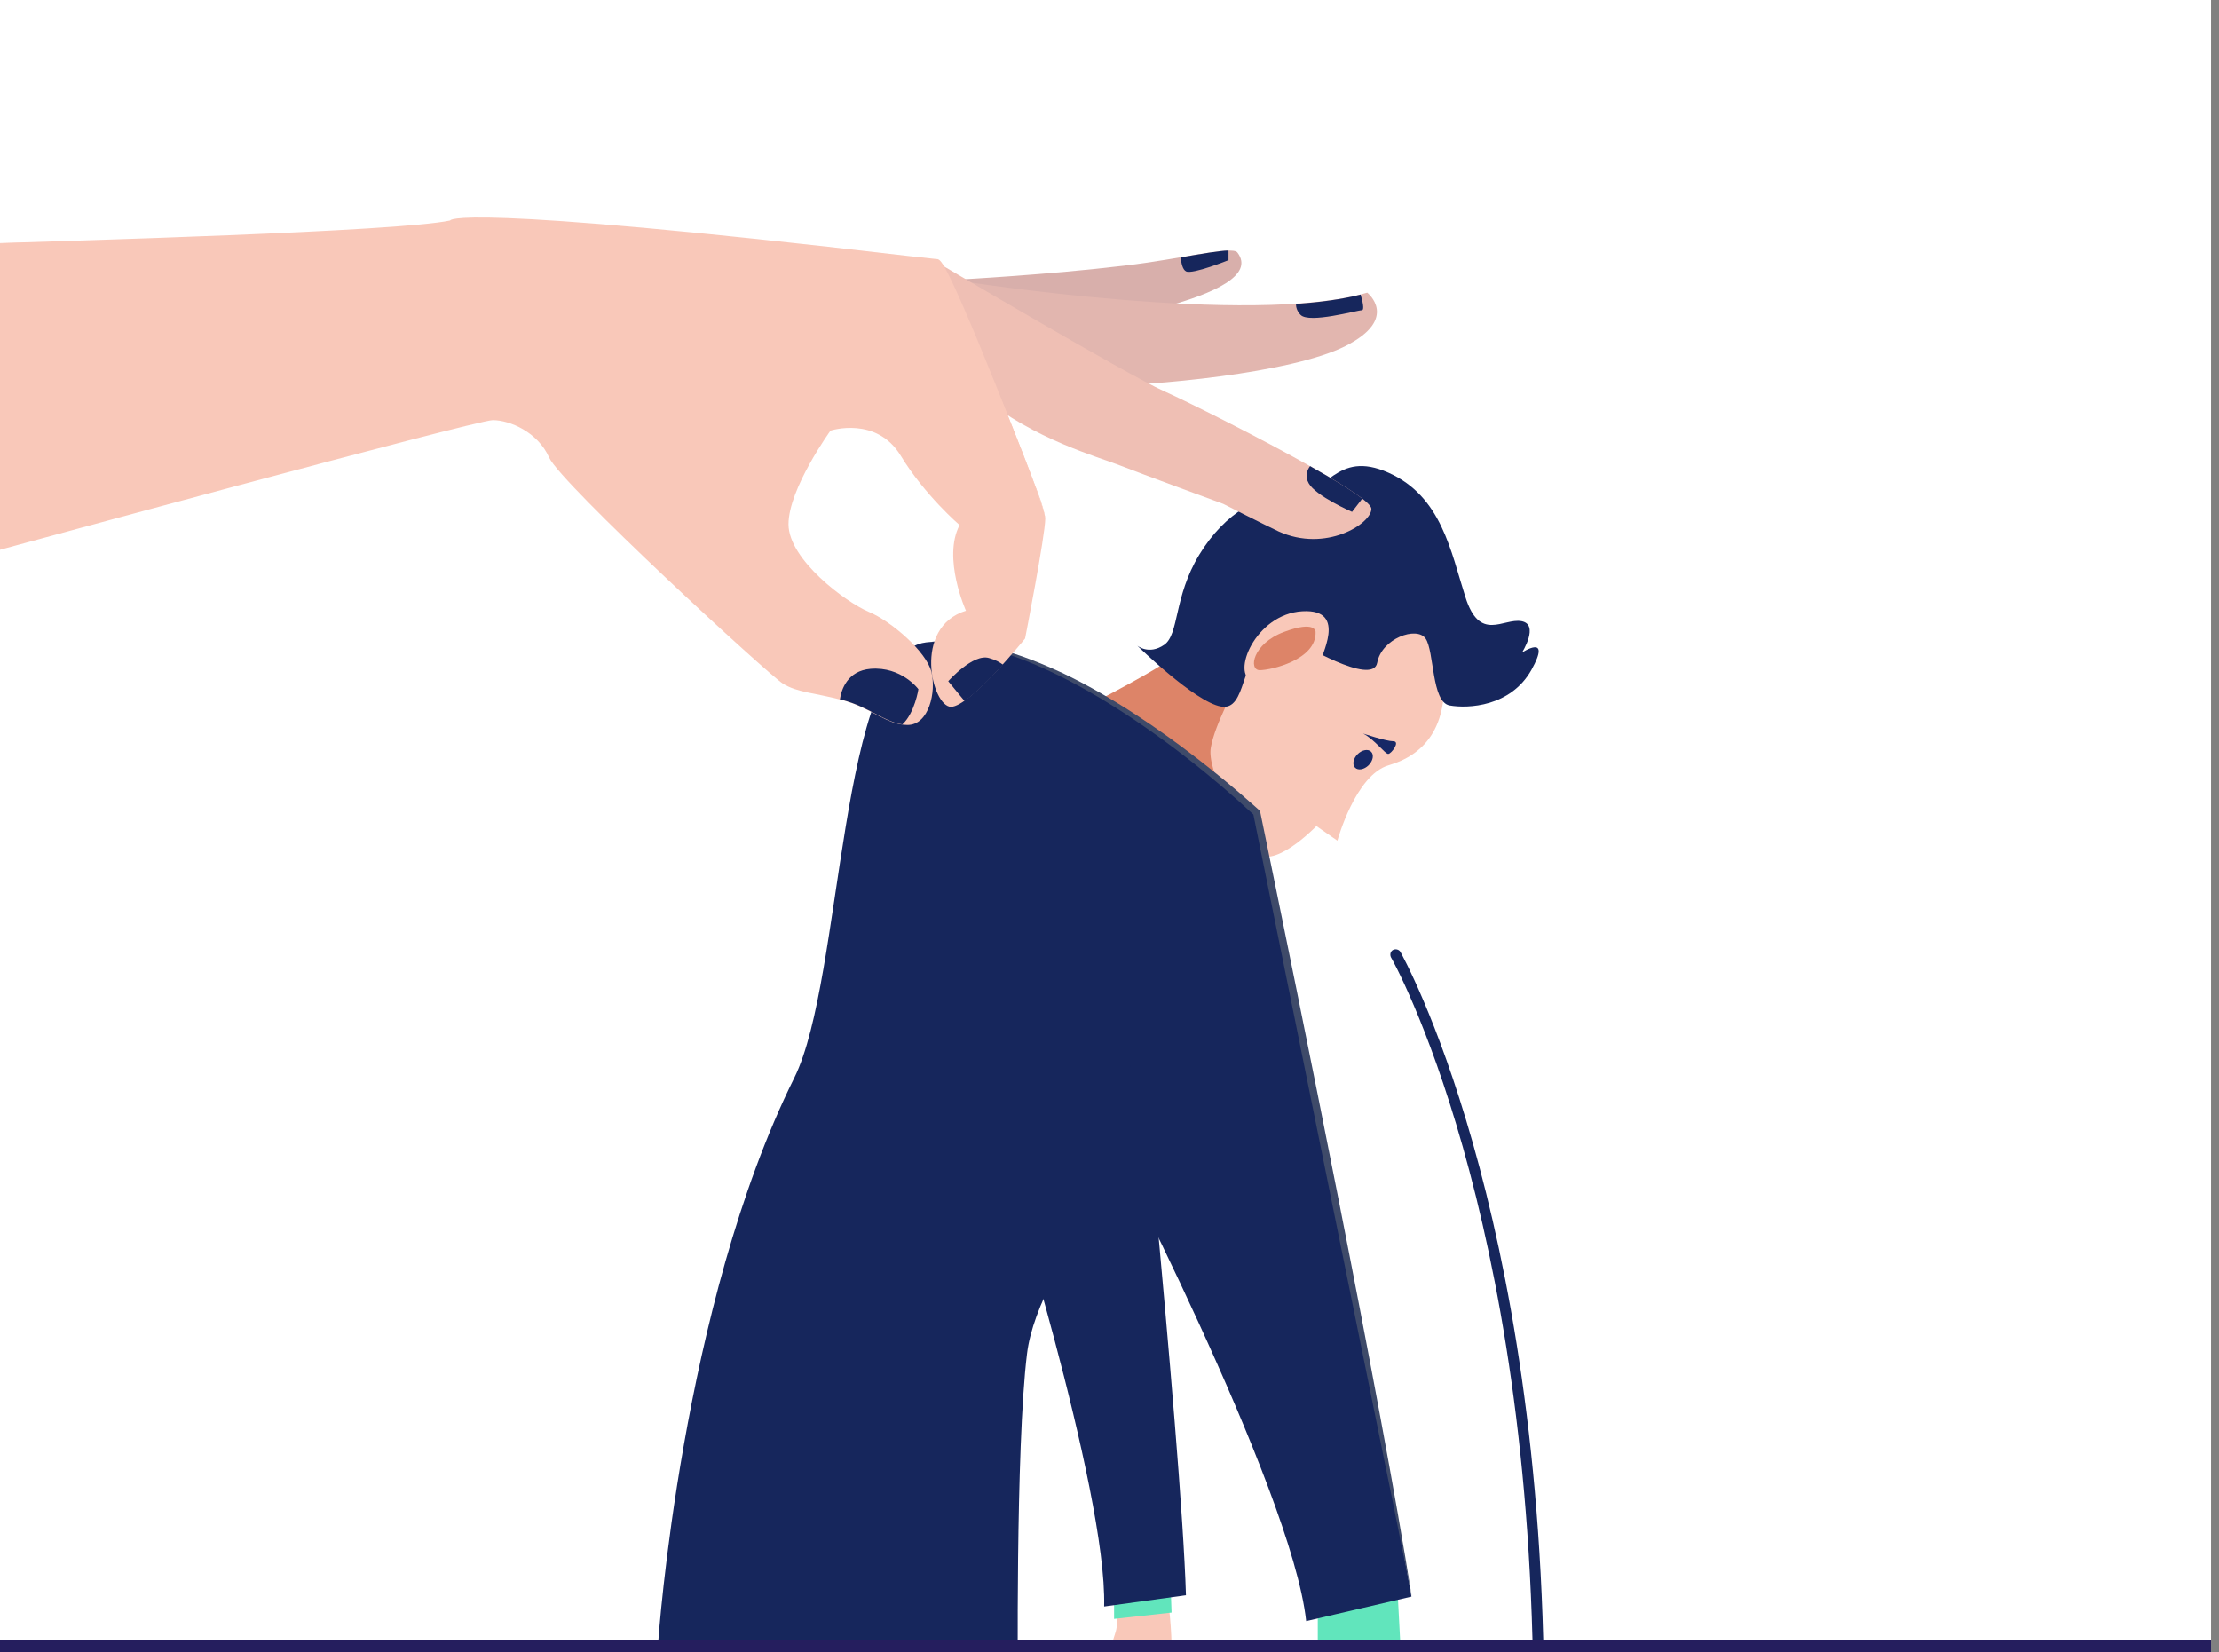
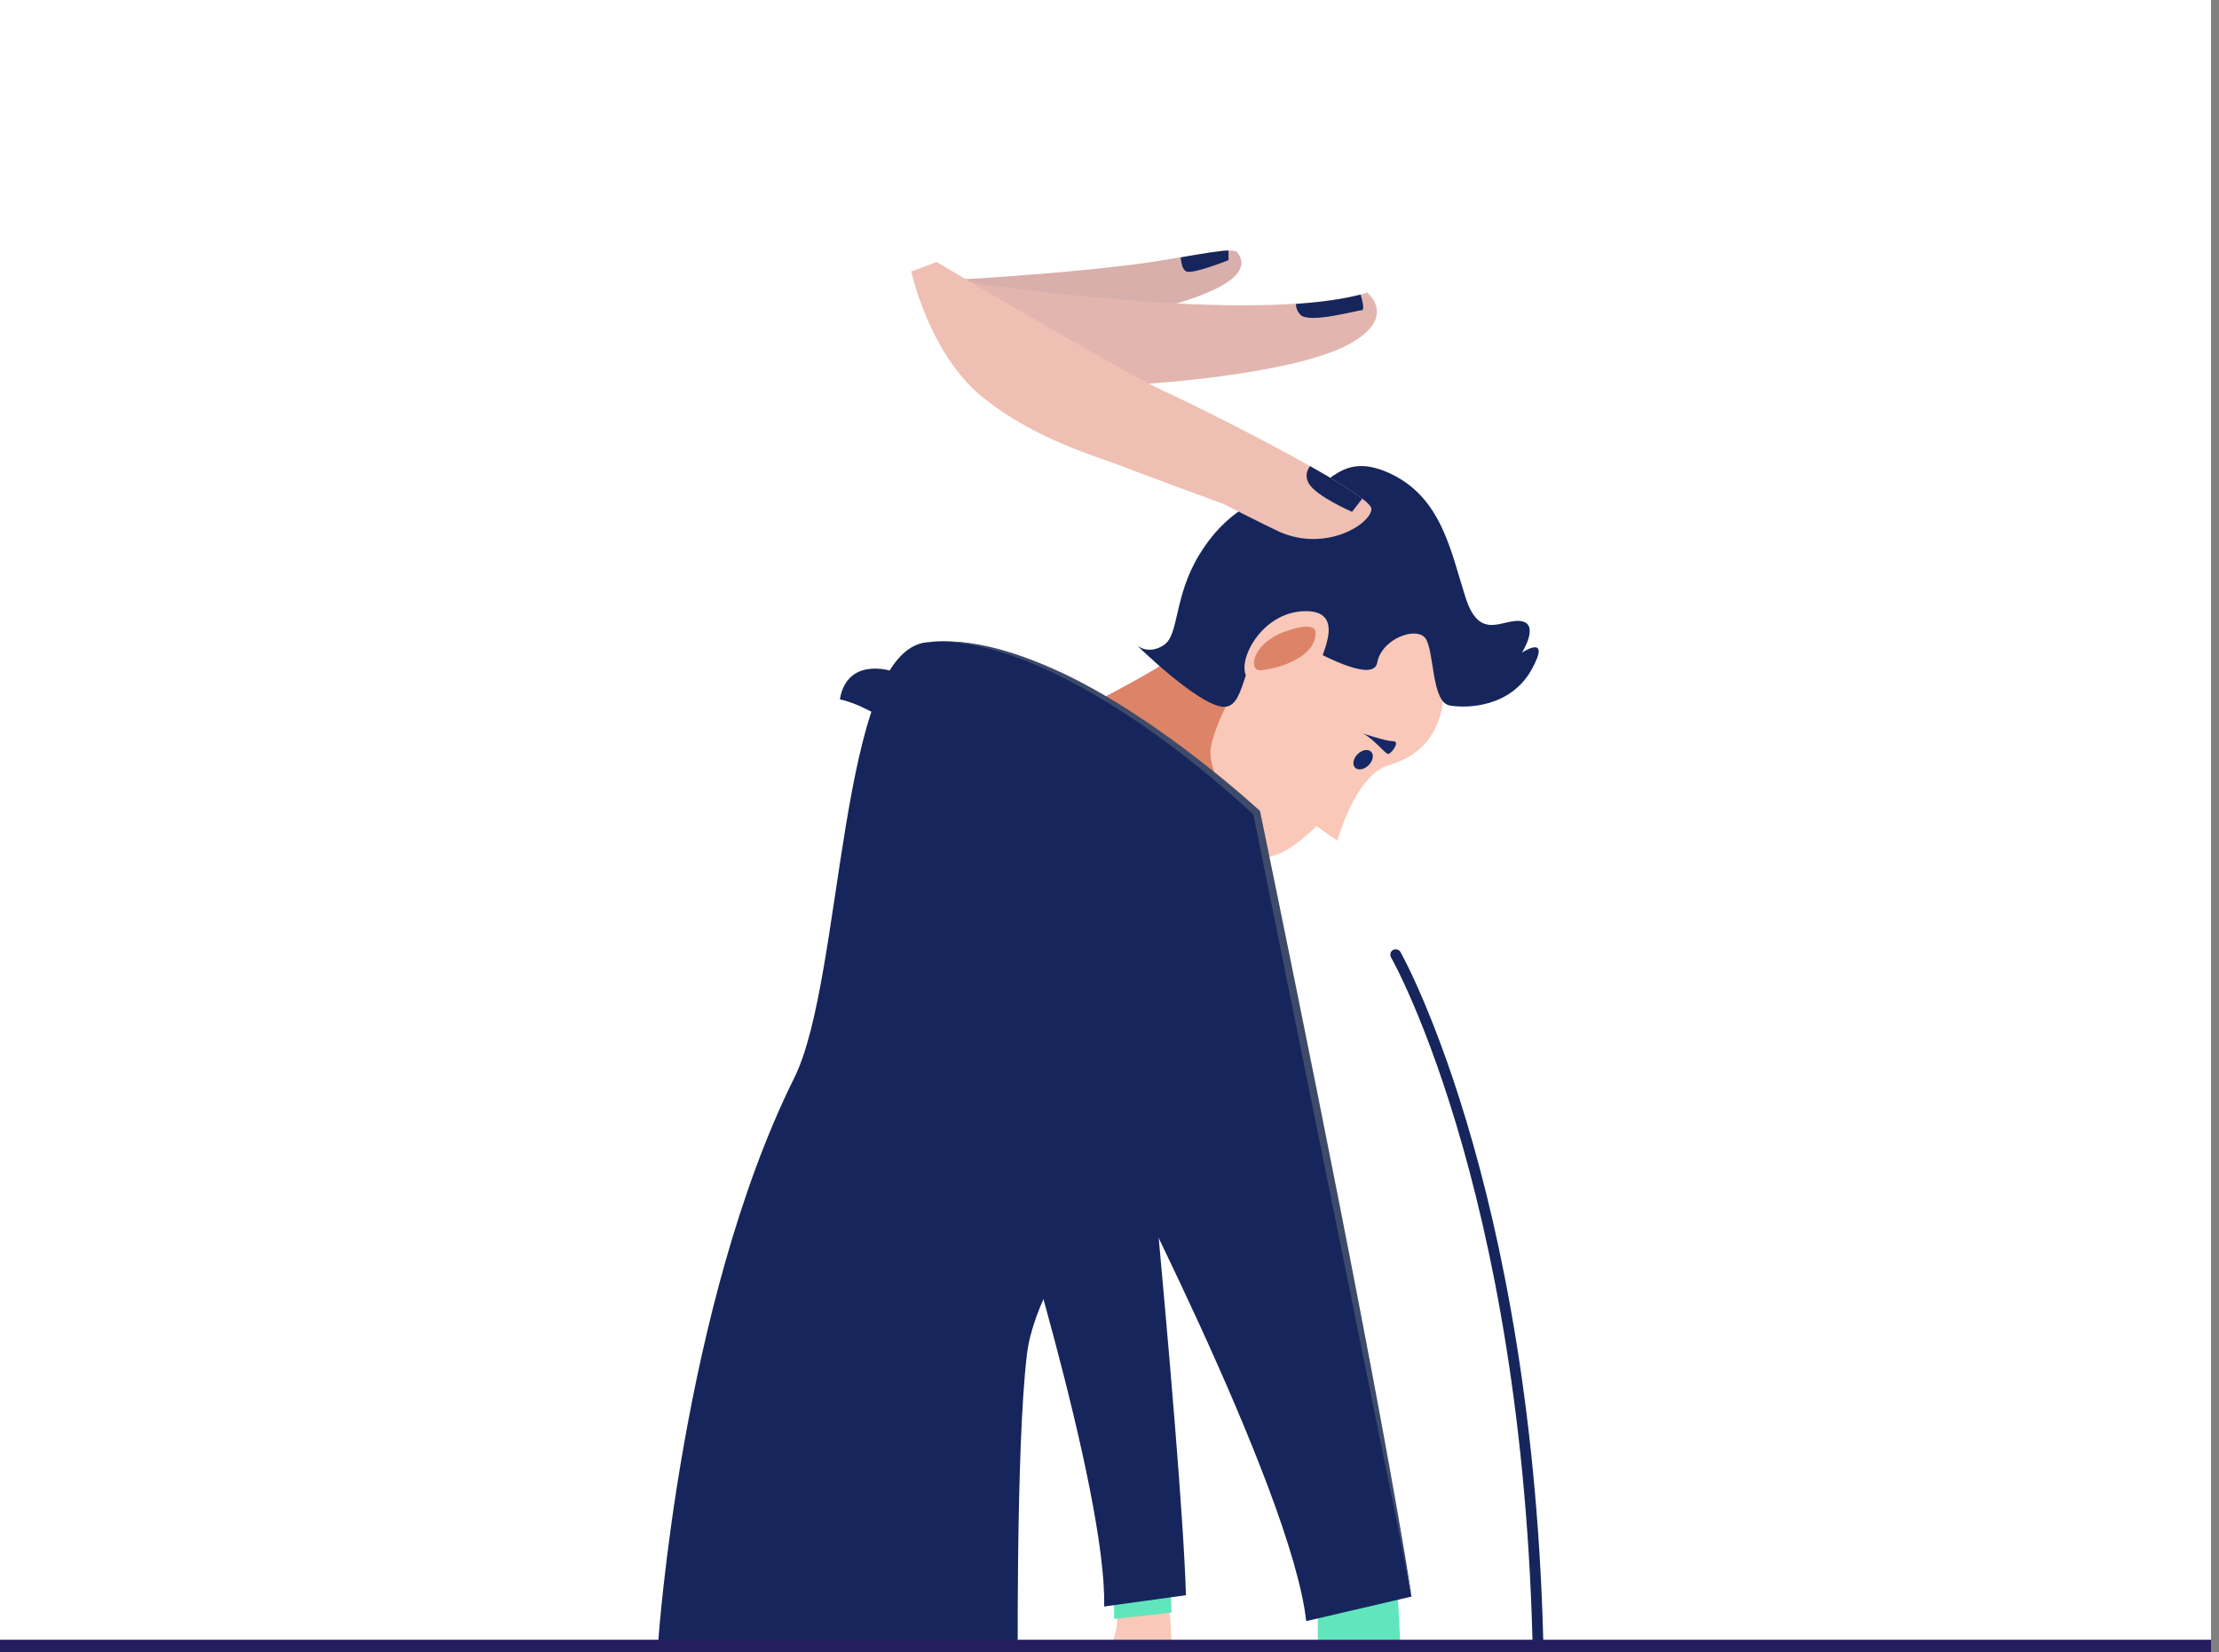
<svg xmlns="http://www.w3.org/2000/svg" width="180" height="134" viewBox="0 0 180 134" fill="none">
  <rect x="0" y="0" width="180" height="134" fill="#808080" stroke="none" />
  <g clip-path="url(#clip0)">
    <rect width="179.354" height="134" fill="white" />
    <path d="M94.722 129.61L90.574 130.749C90.641 131.419 90.619 131.955 90.507 132.335C89.341 136.378 87.054 138.343 88.175 139.036C88.803 139.438 90.238 135.886 90.238 136.757C90.238 137.941 86.561 143.86 86.942 145.424C87.323 147.01 90.058 139.013 90.597 139.013C91.135 139.013 88.265 147.233 89.52 147.233C90.081 147.233 91.695 139.616 91.942 139.393C92.57 138.835 90.171 146.384 90.888 147.188C91.606 147.97 93.578 138.902 93.758 139.393C93.915 139.817 92.009 144.084 92.771 144.91C93.511 145.803 95.91 137.762 94.722 129.61Z" fill="#F9C8B9" />
    <path d="M112.814 131.508L107.343 132.804C107.433 133.563 107.411 134.166 107.254 134.613C105.707 139.214 102.702 141.448 104.182 142.252C105.012 142.699 106.895 138.656 106.895 139.661C106.895 141.001 102.052 147.769 102.546 149.556C103.039 151.365 106.671 142.252 107.366 142.252C108.083 142.252 104.294 151.633 105.953 151.633C106.693 151.633 108.823 142.944 109.137 142.699C109.966 142.073 106.783 150.673 107.724 151.588C108.666 152.482 111.267 142.14 111.491 142.699C111.693 143.19 109.182 148.037 110.19 148.997C111.199 149.98 114.383 140.8 112.814 131.508Z" fill="#F9C8B9" />
    <path d="M106.895 130.324V133.541L113.576 133.027L113.24 126.661L106.895 130.324Z" fill="#61E5BC" />
    <path d="M90.372 128.068V131.307L95.035 130.793L94.811 124.427L90.372 128.068Z" fill="#61E5BC" />
    <path d="M91.314 72.786L91.022 71.602L81.315 94.073C81.315 94.073 89.812 120.876 89.565 130.302L96.201 129.386C95.843 116.99 91.314 72.786 91.314 72.786Z" fill="#16265C" />
    <path d="M82.682 63.338L87.547 57.597C87.547 57.597 92.883 54.872 94.497 53.755C96.111 52.639 99.317 48.886 99.317 48.886L102.725 51.611L100.214 63.785L91.695 71.424L82.682 63.338Z" fill="#DD8468" />
    <path d="M100.259 55.654C100.259 55.654 98.532 58.781 98.219 60.635C97.882 62.489 100.393 67.046 101.738 68.966C103.061 70.865 106.783 67.001 106.783 67.001L108.487 68.185C108.487 68.185 109.944 62.846 112.657 62.065C115.347 61.283 117.656 59.139 117.051 53.956C116.446 48.775 113.374 45.29 109.54 44.62C105.684 43.905 100.259 55.654 100.259 55.654Z" fill="#F9C8B9" />
    <path d="M110.572 59.496C110.572 59.496 112.433 60.121 113.015 60.121C113.621 60.121 112.859 61.148 112.612 61.148C112.365 61.171 111.513 59.987 110.572 59.496Z" fill="#172866" />
    <path d="M111.02 62.065C110.662 62.422 110.168 62.511 109.922 62.266C109.675 62.02 109.765 61.529 110.124 61.171C110.482 60.814 110.976 60.724 111.222 60.97C111.469 61.216 111.379 61.707 111.02 62.065Z" fill="#172866" />
    <path d="M105.303 52.058C105.303 52.058 111.357 55.721 111.715 53.755C112.074 51.79 114.921 50.762 115.639 51.79C116.356 52.817 116.109 56.95 117.589 57.218C119.069 57.486 122.544 57.329 124.225 54.336C125.907 51.321 123.463 52.929 123.463 52.929C123.463 52.929 124.898 50.651 123.418 50.383C121.938 50.115 120.033 52.125 118.867 48.417C117.679 44.709 116.939 40.264 112.634 38.343C108.33 36.422 107.635 40.242 104.989 40.086C102.344 39.929 99.362 41.56 97.277 45C95.192 48.44 95.663 51.455 94.43 52.304C93.197 53.152 92.255 52.371 92.255 52.371C92.255 52.371 96.941 56.95 99.048 57.307C101.156 57.687 100.595 53.264 102.725 52.393C104.833 51.499 105.303 52.058 105.303 52.058Z" fill="#16265C" />
    <path d="M95.035 90.342C95.035 90.342 84.229 102.158 83.31 109.797C82.368 117.436 82.57 137.182 82.57 137.182L53.403 133.072C53.403 133.072 55.264 105.866 64.433 87.416C68.446 79.331 67.975 52.929 75.127 52.103C86.068 50.852 101.94 65.906 101.94 65.906L95.035 90.342Z" fill="#16265C" />
    <path d="M101.94 65.929L89.363 91.169C89.363 91.169 104.788 120.653 105.954 131.486L114.495 129.498C112.052 115.381 101.94 65.929 101.94 65.929Z" fill="#16265C" />
    <path d="M102.209 65.772C101.963 65.571 94.385 58.513 86.314 54.649C82.884 53.041 78.849 51.633 75.127 52.102C83.624 51.298 95.663 60.456 101.671 66.063C104.227 78.75 113.441 124.137 112.926 121.546L114.518 129.498C111.984 113.483 105.483 81.676 102.209 65.772Z" fill="#3E4A69" />
    <path d="M107.164 53.688C106.94 53.465 109.473 49.355 105.64 49.579C101.806 49.802 99.811 54.761 101.627 55.252C103.443 55.721 107.164 53.688 107.164 53.688Z" fill="#F9C8B9" />
    <path d="M106.716 51.254C106.716 51.254 106.738 50.293 104.16 51.254C101.582 52.214 101.268 54.358 102.187 54.358C103.106 54.358 106.805 53.51 106.716 51.254Z" fill="#DD8468" />
    <path d="M124.831 138.901C124.584 138.901 124.382 138.7 124.382 138.455C124.382 98.182 112.971 77.856 112.836 77.655C112.724 77.432 112.791 77.164 112.993 77.052C113.195 76.94 113.486 77.007 113.598 77.208C113.711 77.409 125.256 97.914 125.256 138.455C125.279 138.7 125.077 138.901 124.831 138.901Z" fill="#16265C" />
    <path d="M77.952 22.663C77.952 22.663 85.014 22.284 91.201 21.547C95.82 21.011 99.945 19.916 100.371 20.475C103.218 24.182 86.673 26.461 86.673 26.461L77.952 22.663Z" fill="#D8AFAB" />
    <path d="M77.952 22.798C77.952 22.798 101.492 26.505 110.908 23.736C110.908 23.736 113.553 25.835 109.137 28.069C104.72 30.303 93.264 31.308 88.78 31.308C84.319 31.308 77.952 22.798 77.952 22.798Z" fill="#E2B6AF" />
    <path d="M73.916 22.016L75.979 21.256C75.979 21.256 91.381 30.37 94.43 31.732C96.29 32.559 102.164 35.485 106.424 37.897C109.159 39.438 111.244 40.778 111.244 41.27C111.244 42.476 107.545 44.843 103.711 43.101C102.613 42.587 99.227 40.868 99.227 40.868C99.227 40.868 92.524 38.411 90.82 37.74C89.116 37.07 83.893 35.641 79.633 32.157C75.373 28.672 73.916 22.016 73.916 22.016Z" fill="#EFBFB4" />
-     <path d="M-1.345 19.76C-1.345 19.76 33.113 19.224 36.767 18.129C40.422 17.057 75.149 21.234 75.979 21.234C76.786 21.234 84.79 40.689 84.79 42.051C84.79 43.414 83.153 51.79 83.153 51.79C83.153 51.79 78.669 57.329 77.144 57.329C75.62 57.329 73.983 50.896 78.355 49.534C78.355 49.534 76.427 45.268 77.84 42.587C77.84 42.587 75.037 40.197 73.064 36.959C71.091 33.72 67.37 34.926 67.37 34.926C67.37 34.926 63.962 39.639 63.962 42.52C63.962 45.402 68.648 48.864 70.464 49.623C72.302 50.383 75.149 52.862 75.553 54.493C75.956 56.123 75.351 58.803 73.625 58.803C71.898 58.803 70.621 57.374 68.289 56.771C65.957 56.168 64.679 56.168 63.514 55.453C62.348 54.738 45.466 39.192 44.547 37.115C43.628 35.038 41.341 34.077 39.973 34.077C38.606 34.077 -0.269 44.665 -0.269 44.665L-1.345 19.76Z" fill="#F9C8B9" />
-     <path d="M84.632 41.292C84.565 41.046 84.476 40.801 84.408 40.555C84.251 40.063 77.66 22.842 76.337 21.234C76.158 21.011 76.068 21.011 75.956 21.011C75.934 21.011 73.692 20.765 73.692 20.765C36.543 16.409 36.476 17.884 36.521 17.884C32.284 18.799 5.425 19.536 -1.345 19.76C-1.323 19.76 29.392 19.67 36.274 18.554C36.297 18.554 37.238 18.353 37.216 18.353C40.982 17.683 70.419 21.122 75.687 21.681C76.719 22.708 82.01 34.591 82.66 36.177C83.063 37.137 83.444 38.098 83.803 39.081C83.982 39.572 84.184 40.063 84.341 40.532C84.431 40.778 84.52 41.024 84.588 41.27C84.655 41.515 84.745 41.761 84.767 42.029C84.767 41.806 84.7 41.538 84.632 41.292Z" fill="#F9C8B9" />
-     <path d="M76.92 55.252L78.243 56.86C79.185 56.213 80.373 54.984 81.359 53.912C81.09 53.711 80.732 53.51 80.239 53.376C78.938 52.974 76.92 55.252 76.92 55.252Z" fill="#16265C" />
    <path d="M70.62 54.247C68.737 54.403 68.244 55.944 68.132 56.726C68.199 56.749 68.266 56.749 68.334 56.771C70.463 57.329 71.697 58.535 73.199 58.759C74.207 57.821 74.499 55.9 74.499 55.9C74.499 55.9 73.131 54.046 70.62 54.247Z" fill="#16265C" />
    <path d="M110.504 40.443C109.675 39.795 108.173 38.88 106.424 37.897C106.379 37.874 106.334 37.83 106.267 37.807C106.02 38.142 105.841 38.634 106.155 39.192C106.738 40.242 109.675 41.515 109.675 41.515L110.504 40.443Z" fill="#16265C" />
    <path d="M110.37 23.892C108.89 24.272 107.096 24.517 105.124 24.651C105.124 24.92 105.213 25.255 105.505 25.545C106.222 26.26 110.078 25.165 110.459 25.165C110.706 25.165 110.527 24.428 110.37 23.892Z" fill="#16265C" />
    <path d="M99.653 21.1V20.318C98.846 20.34 97.479 20.586 95.775 20.877C95.82 21.346 95.932 21.882 96.223 22.016C96.761 22.261 99.653 21.1 99.653 21.1Z" fill="#16265C" />
    <line y1="133.5" x2="179.354" y2="133.5" stroke="#251E5E" />
  </g>
  <defs>
    <clipPath id="clip0">
      <rect width="179.354" height="134" fill="white" />
    </clipPath>
  </defs>
</svg>